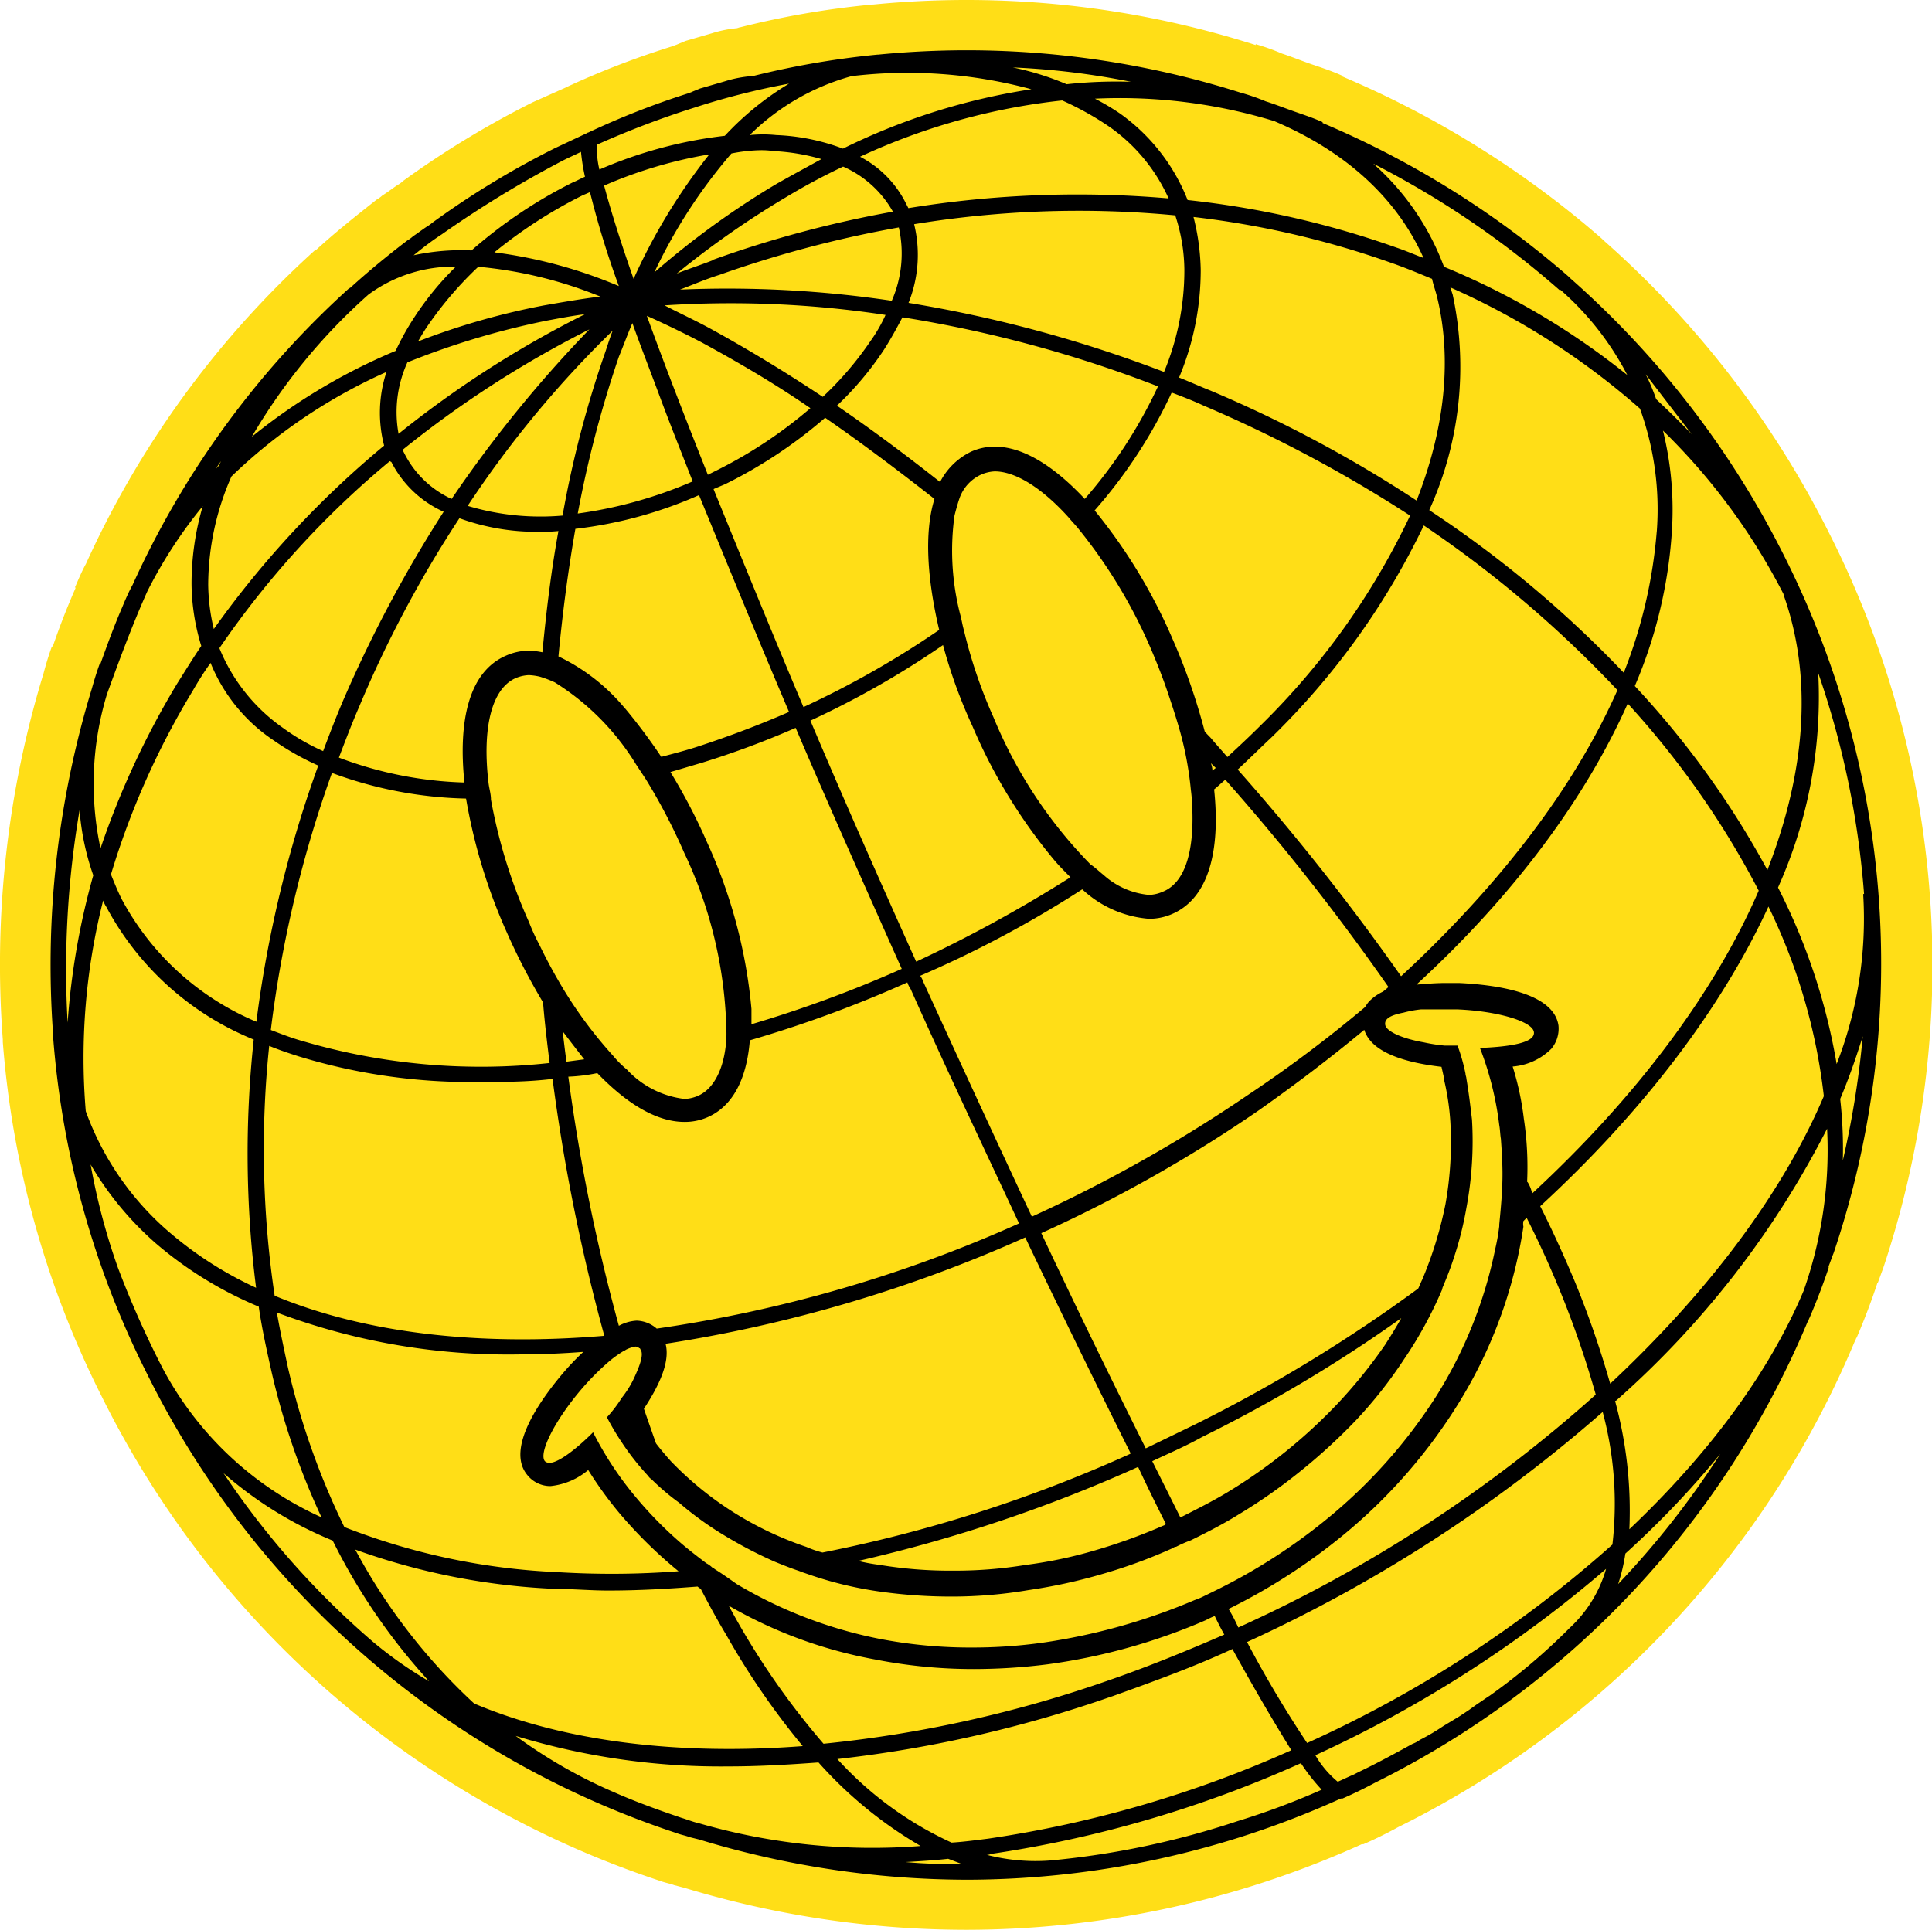
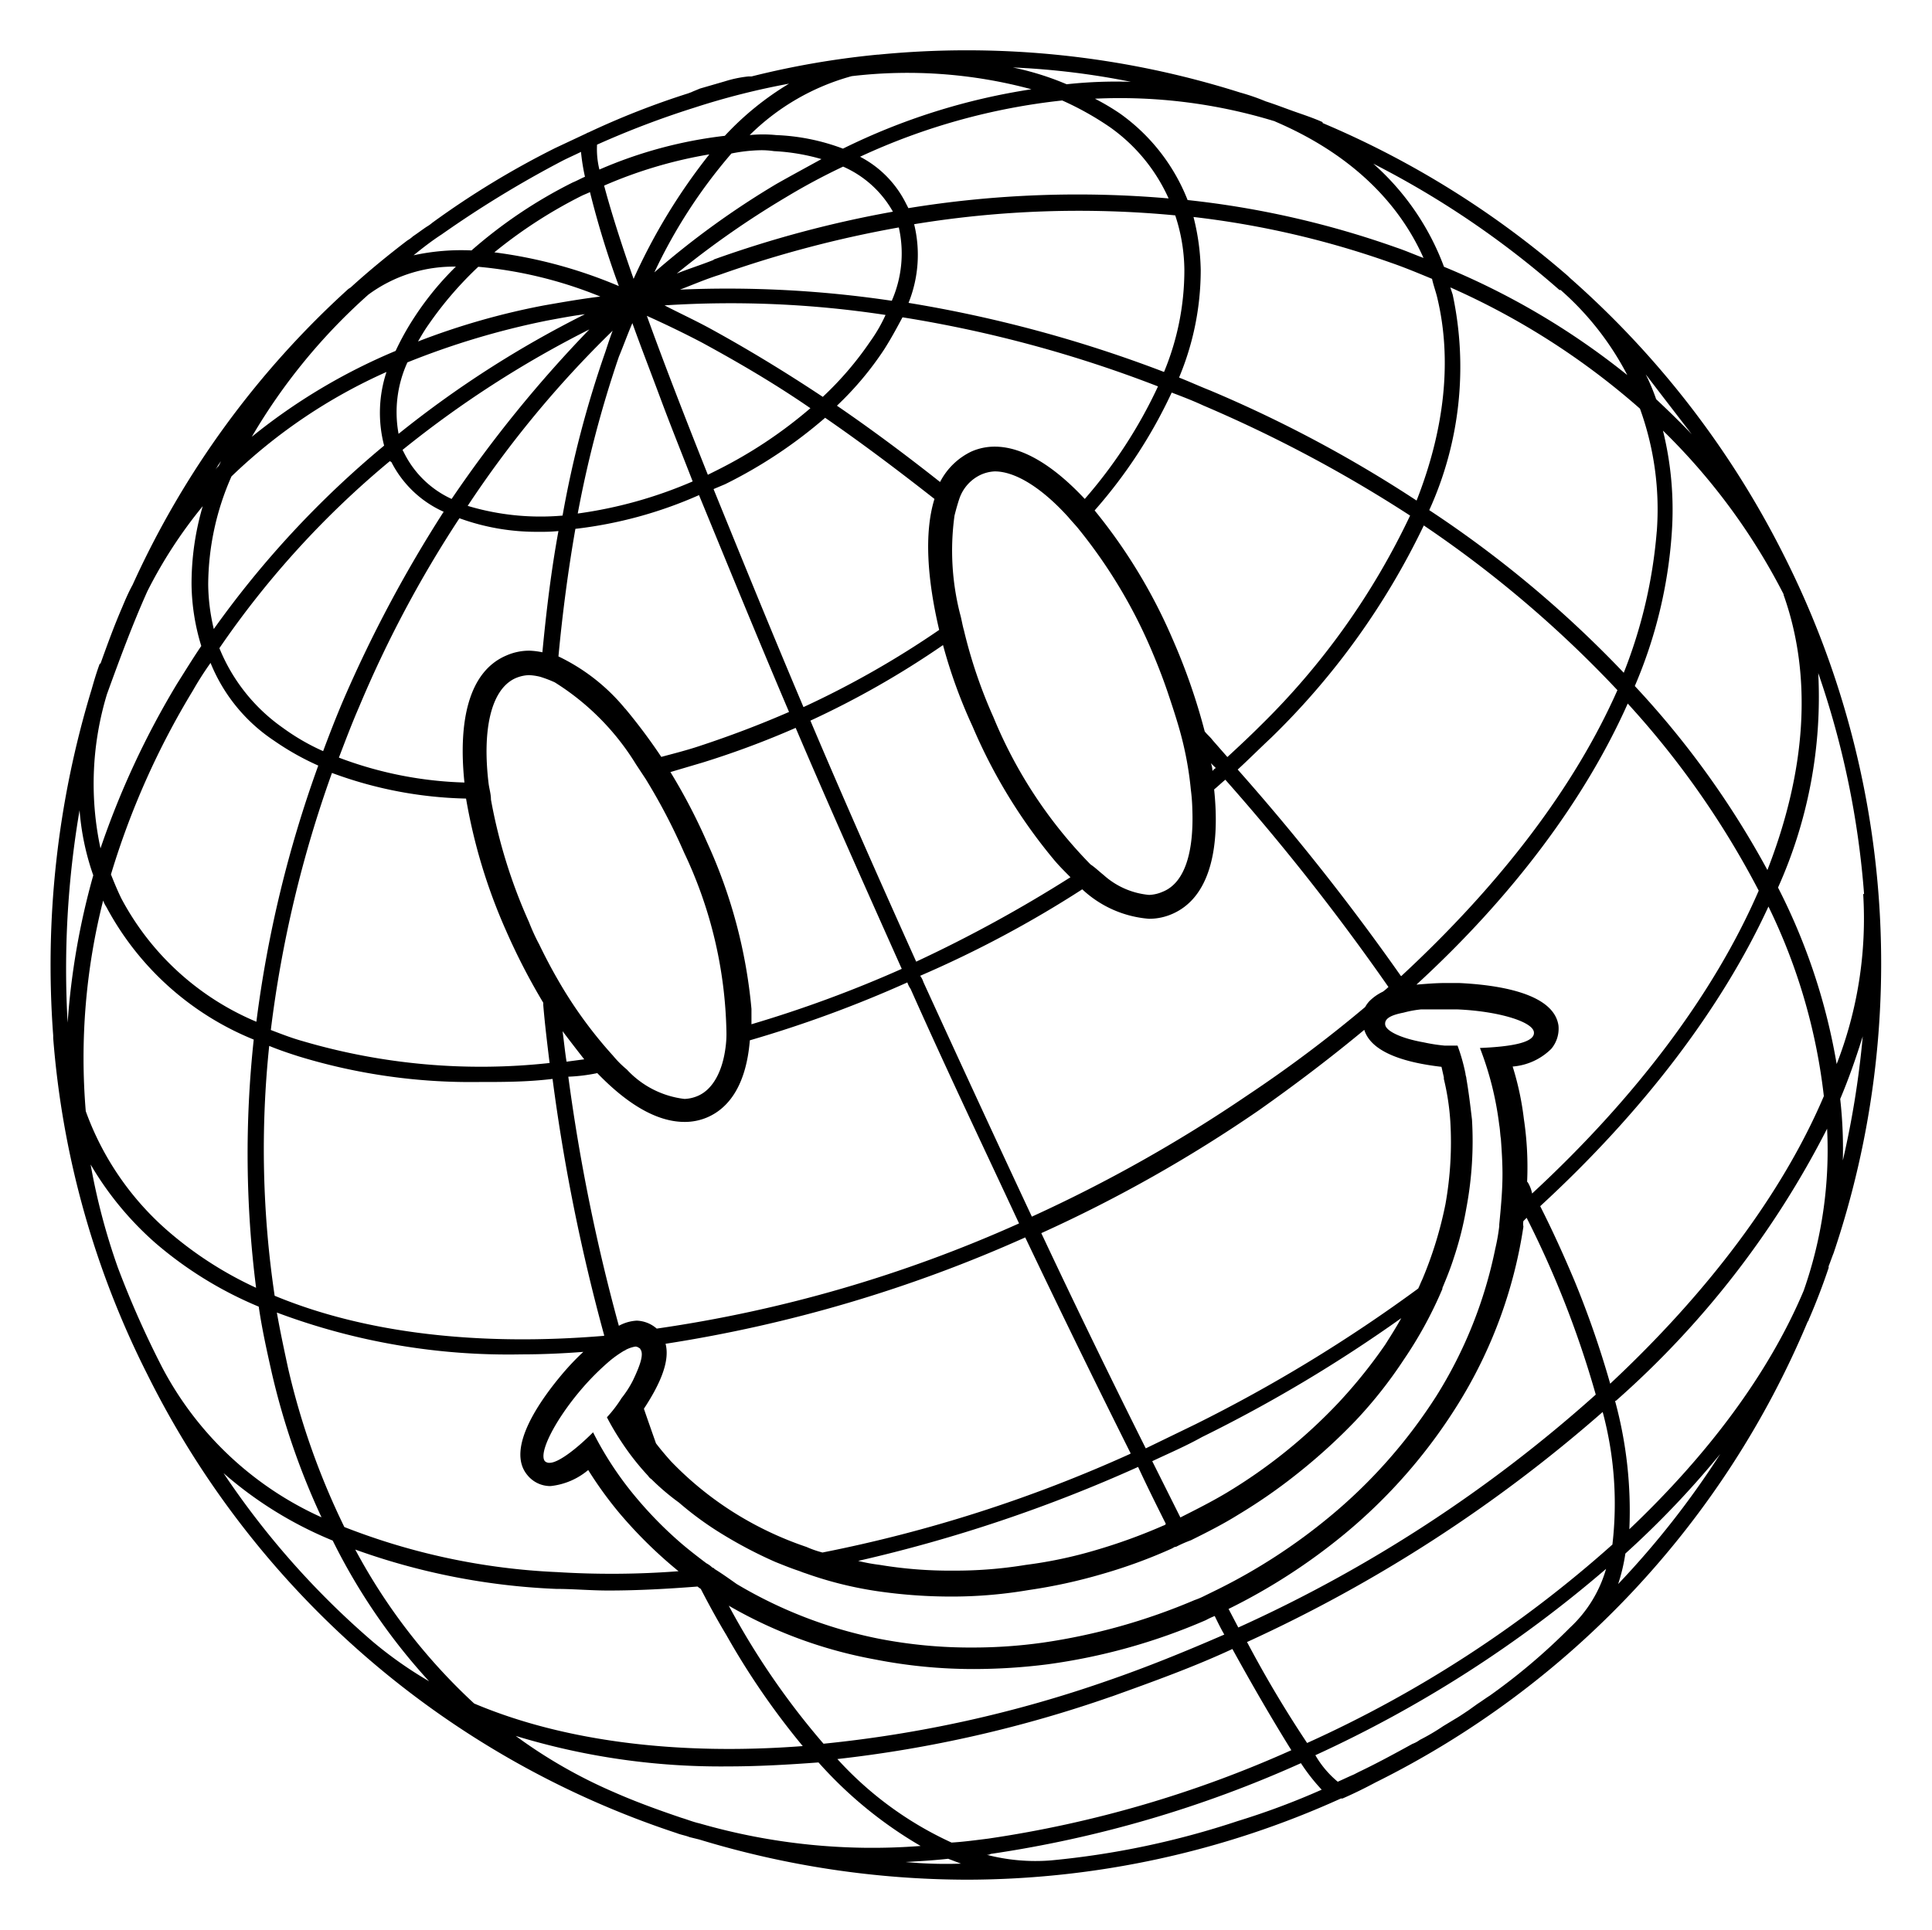
<svg xmlns="http://www.w3.org/2000/svg" viewBox="0 0 131.12 131.02">
  <defs>
    <style>.cls-1{fill:#ffde17;}</style>
  </defs>
  <g id="Layer_2" data-name="Layer 2">
    <g id="Layer_1-2" data-name="Layer 1">
-       <path class="cls-1" d="M124.12,36.15A65.74,65.74,0,0,0,108.81,16.3l-.11-.11a65.77,65.77,0,0,0-17.61-11V5.14c-.63-.29-1.32-.52-2-.75s-1.38-.52-2.08-.75A15.88,15.88,0,0,0,85.22,3v.06A64.47,64.47,0,0,0,59.28.31h-.06a59.2,59.2,0,0,0-9,1.55c-.06,0-.18.06-.23.06a8.12,8.12,0,0,0-1.67.34l-1.79.52L46,3c-.12.06-.18.06-.29.12a57.79,57.79,0,0,0-7.19,2.76.21.21,0,0,0-.12.06l-2.24,1a63.22,63.22,0,0,0-8.81,5.35,1.88,1.88,0,0,1-.4.29c-.34.23-.63.46-1,.69a2.3,2.3,0,0,1-.4.29c-1.38,1.09-2.76,2.18-4.08,3.39-.06,0-.06.06-.12.06A64.64,64.64,0,0,0,5.83,38.28c-.29.52-.52,1.09-.75,1.61h.06c-.58,1.32-1.1,2.65-1.56,4H3.52c-.23.63-.4,1.2-.57,1.84A67.56,67.56,0,0,0,.19,70.56v.17a64.43,64.43,0,0,0,6.73,24.1,65.07,65.07,0,0,0,37.91,32.86c.29.11.64.17.93.28l.69.18A66,66,0,0,0,65.6,131a65.2,65.2,0,0,0,26.82-5.81s0,0,.11,0c.81-.35,1.61-.75,2.36-1.16a64.67,64.67,0,0,0,31-33c.06-.06.06-.18.12-.23q.78-1.82,1.38-3.63a.21.21,0,0,1,.06-.11c.11-.29.23-.64.34-.92A64.89,64.89,0,0,0,124.12,36.15Z" />
-       <path d="M121.06,37.68a62.27,62.27,0,0,0-14.51-18.81l-.11-.11h0A62.41,62.41,0,0,0,89.76,8.35V8.29c-.6-.27-1.26-.49-1.86-.7s-1.31-.49-2-.71a14.81,14.81,0,0,0-1.74-.6v0A61.47,61.47,0,0,0,59.6,3.71h-.05A58,58,0,0,0,51,5.19c-.06,0-.16,0-.22,0a8.08,8.08,0,0,0-1.58.33l-1.69.49L47,6.22c-.11.06-.16.06-.27.11h0A54.64,54.64,0,0,0,39.92,9h0a.22.22,0,0,0-.11.05l-2.13,1a58.66,58.66,0,0,0-8.34,5.07h0a2.5,2.5,0,0,1-.38.27c-.33.22-.6.43-.93.65a2.08,2.08,0,0,1-.38.28c-1.31,1-2.62,2.07-3.87,3.21-.05,0-.05.06-.11.06h0A61.22,61.22,0,0,0,9,39.7c-.27.49-.49,1-.71,1.53h0c-.54,1.25-1,2.51-1.47,3.82H6.77c-.22.6-.38,1.14-.55,1.74a64.25,64.25,0,0,0-2.61,23.5h0v.17A61.08,61.08,0,0,0,10,93.3a61.65,61.65,0,0,0,35.93,31.14c.27.11.6.16.87.27h0l.65.16A62.71,62.71,0,0,0,65.6,127.6,61.7,61.7,0,0,0,91,122.09c.06,0,.06,0,.11,0h0c.76-.33,1.53-.71,2.24-1.09A61.34,61.34,0,0,0,122.69,89.7h0c.06,0,.06-.16.11-.22.49-1.14.93-2.29,1.31-3.43a.22.22,0,0,1,0-.11h0c.11-.27.22-.6.33-.87A61.46,61.46,0,0,0,121.06,37.68Zm4,41.39a30.38,30.38,0,0,0-.17-4.47c.6-1.42,1.09-2.84,1.53-4.25A62.31,62.31,0,0,1,125,79.07ZM24.11,105.19a45.74,45.74,0,0,0,13.63,2.67c1.14,0,2.34.11,3.54.11,2,0,4-.11,6.06-.27l0,0a1.77,1.77,0,0,0,.22.16C48.15,109,48.7,110,49.3,111a51.35,51.35,0,0,0,5.18,7.53c-8.51.65-16.25-.33-22.3-2.89A39.69,39.69,0,0,1,24.11,105.19ZM7,61.13a2,2,0,0,0,.22.44,19.74,19.74,0,0,0,10,9,72.34,72.34,0,0,0,.16,16.85,25.21,25.21,0,0,1-6-3.87,19.57,19.57,0,0,1-5.56-8.12A43.57,43.57,0,0,1,7,61.13ZM14.13,39.7a18.33,18.33,0,0,1,1.58-7.36,36.62,36.62,0,0,1,10.52-7.09,8.83,8.83,0,0,0-.16,5A65.56,65.56,0,0,0,14.51,42.7,13.54,13.54,0,0,1,14.13,39.7ZM25,20a9.76,9.76,0,0,1,5.94-1.9,20.19,20.19,0,0,0-2.78,3.38,18.33,18.33,0,0,0-1.31,2.34,40,40,0,0,0-9.76,5.83A39.81,39.81,0,0,1,25,20ZM40.52,9.82a60.78,60.78,0,0,1,6.6-2.51,50.12,50.12,0,0,1,6.43-1.63,20,20,0,0,0-4.36,3.54,29.91,29.91,0,0,0-8.51,2.29A5.76,5.76,0,0,1,40.52,9.82Zm46-1.58c4.85,2.07,8.29,5.23,10.09,9.27-.6-.22-1.2-.49-1.86-.71A62.1,62.1,0,0,0,80.6,13.58,13.07,13.07,0,0,0,76,7.7a15.92,15.92,0,0,0-1.69-1A35.87,35.87,0,0,1,86.54,8.24Zm34.52,32.12c2,5.61,1.52,12-1.09,18.7a60.47,60.47,0,0,0-9-12.49,31.78,31.78,0,0,0,2.51-10.41,22.34,22.34,0,0,0-.6-6.93A42.69,42.69,0,0,1,121.06,40.36ZM83.38,109.22a40.41,40.41,0,0,0,7.85-5.07,36.28,36.28,0,0,0,7.69-8.78,31.71,31.71,0,0,0,4.47-12.1,1,1,0,0,1,0-.38l.22-.22a66.88,66.88,0,0,1,4.69,12,95,95,0,0,1-24.26,15.81C83.87,110.1,83.65,109.66,83.38,109.22ZM27.65,24.6a53.71,53.71,0,0,1,9.49-2.84c.87-.16,1.69-.32,2.56-.43a70.35,70.35,0,0,0-12.65,8.12A8.13,8.13,0,0,1,27.65,24.6ZM51.53,10.2a5.71,5.71,0,0,1,1,.06,14,14,0,0,1,3.22.54c-1,.55-2,1.09-3.06,1.69a56.92,56.92,0,0,0-8.28,6,35.27,35.27,0,0,1,5.23-8.07A11,11,0,0,1,51.53,10.2Zm28.85,8.13A18,18,0,0,1,79,25.25a88.4,88.4,0,0,0-17.34-4.69,8.74,8.74,0,0,0,.38-5.34,69.05,69.05,0,0,1,17.72-.6A12.06,12.06,0,0,1,80.38,18.33ZM48.48,106.5c0-.06-.11-.06-.16-.11a1.68,1.68,0,0,0-.38-.27c-.66-.5-1.31-1-1.91-1.53a26.69,26.69,0,0,1-2.78-2.84,23,23,0,0,1-3-4.52c-1.25,1.25-2.4,2.07-2.94,2.07a.43.43,0,0,1-.33-.11c-.44-.54.65-2.73,2.45-4.85a17.4,17.4,0,0,1,2-2,7.66,7.66,0,0,1,.93-.65.21.21,0,0,0,.11-.06,2.24,2.24,0,0,1,.65-.22.42.42,0,0,1,.27.11.06.06,0,0,1,.06.06c.27.32,0,1.09-.49,2.12a6.93,6.93,0,0,1-.77,1.2,8.75,8.75,0,0,1-1,1.31,17.74,17.74,0,0,0,1,1.69,17.45,17.45,0,0,0,1.8,2.29.66.66,0,0,0,.22.22A15.74,15.74,0,0,0,46.08,102a22,22,0,0,0,3,2.18,29.83,29.83,0,0,0,3.54,1.85c.55.22,1.09.44,1.58.6.17.06.27.11.44.16A25.67,25.67,0,0,0,59.44,108a34.68,34.68,0,0,0,5.24.38,31.13,31.13,0,0,0,5.12-.44,36.24,36.24,0,0,0,5-1.09,35,35,0,0,0,4.75-1.74c.11-.06.16-.11.27-.11a8.44,8.44,0,0,1,1-.44c1.09-.54,2.18-1.09,3.22-1.74a36.83,36.83,0,0,0,4.14-2.89,39,39,0,0,0,3.82-3.49,30.08,30.08,0,0,0,3.27-4.14,27.63,27.63,0,0,0,2.62-4.8v-.06c.27-.65.54-1.31.76-2A23.14,23.14,0,0,0,99.52,82,24.6,24.6,0,0,0,99.9,76v0c-.11-.93-.22-1.86-.38-2.78,0-.11-.06-.22-.06-.33a12.75,12.75,0,0,0-.54-1.91c-.27,0-.6,0-.87,0a11.45,11.45,0,0,1-1.42-.22c-1.53-.27-2.56-.76-2.62-1.2s.44-.66,1.25-.82a7.37,7.37,0,0,1,1.2-.22c.49,0,1,0,1.59,0h.81c2.78.11,5.13.82,5.24,1.53s-1.47,1-3.66,1.09a21.68,21.68,0,0,1,1.31,5.23c.06.33.06.65.11.93.06.82.11,1.63.11,2.4,0,1.14-.11,2.29-.22,3.43v.11a13.63,13.63,0,0,1-.27,1.53,30.09,30.09,0,0,1-4,10A35.22,35.22,0,0,1,90.19,103a39.15,39.15,0,0,1-7.58,4.91l-1,.49a5,5,0,0,1-.54.22,41.41,41.41,0,0,1-10.31,2.89,34.33,34.33,0,0,1-4.74.33,32.47,32.47,0,0,1-6.38-.6A30.43,30.43,0,0,1,50,107.53C49.46,107.15,49,106.82,48.48,106.5Zm.76-35.39c-.21,1.64-.87,2.83-1.85,3.27a2.54,2.54,0,0,1-.93.22,6.33,6.33,0,0,1-3.92-2,6.81,6.81,0,0,1-.93-.93,29.43,29.43,0,0,1-3.76-5.18c-.44-.76-.87-1.58-1.26-2.39-.27-.5-.49-1-.7-1.53a35.84,35.84,0,0,1-2.57-8.29c0-.38-.11-.71-.16-1.09-.44-3.65.16-6.38,1.8-7.14a2.54,2.54,0,0,1,.93-.22,3.86,3.86,0,0,1,.76.11,8,8,0,0,1,1,.38,17.09,17.09,0,0,1,5.51,5.56l.66,1a40.07,40.07,0,0,1,2.61,5A29.6,29.6,0,0,1,49.3,70,6.71,6.71,0,0,1,49.24,71.11Zm-6.81-23a13.26,13.26,0,0,0-4.53-3.55q.42-4.48,1.15-8.66a28.84,28.84,0,0,0,8.39-2.29c1.86,4.52,3.88,9.48,6.11,14.72-2,.87-4,1.63-6.16,2.34-.82.27-1.69.49-2.51.71A38.67,38.67,0,0,0,42.43,48.1Zm.49-26.17c.54,1.52,1.2,3.21,1.91,5.12s1.42,3.66,2.18,5.62a29.77,29.77,0,0,1-7.8,2.18A76.37,76.37,0,0,1,42,24.22C42.32,23.45,42.59,22.69,42.92,21.93Zm1-.49c1.2.54,2.45,1.14,3.71,1.8C50,24.54,52.52,26,55,27.71A30.84,30.84,0,0,1,48.7,31.9l-.66.33C46.41,28.14,45,24.49,43.9,21.44Zm-2.34,1c-.17.44-.33.93-.49,1.42A71.59,71.59,0,0,0,38.18,35a17.19,17.19,0,0,1-6.44-.66A71.7,71.7,0,0,1,41.56,22.47Zm6.87,10.74.76-.32A32,32,0,0,0,56,28.36c2.45,1.69,4.91,3.54,7.42,5.51-.71,2.29-.49,5.45.32,8.89A62.79,62.79,0,0,1,54.53,48C52.24,42.59,50.23,37.63,48.43,33.21ZM80,49.35a23,23,0,0,1,.82,4.26,12.29,12.29,0,0,1,.1,1.31c.11,2.88-.49,5-2,5.61a2.54,2.54,0,0,1-.93.22,5.32,5.32,0,0,1-3.1-1.36c-.28-.22-.55-.49-.88-.71a31.2,31.2,0,0,1-6.59-10,33.18,33.18,0,0,1-2-5.89c-.11-.38-.16-.76-.27-1.14A17.42,17.42,0,0,1,64.78,35c.11-.44.22-.82.33-1.15a2.78,2.78,0,0,1,1.47-1.63,2.59,2.59,0,0,1,.93-.22c1.42,0,3.22,1.14,5,3.11.22.27.49.54.71.82A34.51,34.51,0,0,1,78.09,44c.43,1,.82,2,1.14,2.94C79.51,47.77,79.78,48.59,80,49.35Zm2.18,2.46.33.32c-.06.06-.17.11-.22.22A1.66,1.66,0,0,0,82.18,51.81ZM73.62,33.87c-1.58-1.69-3.82-3.55-6.11-3.55h0a3.89,3.89,0,0,0-1.58.33,4.64,4.64,0,0,0-2.13,2.07c-2.34-1.85-4.69-3.6-7-5.18A21.56,21.56,0,0,0,60,23.73c.49-.77.87-1.48,1.25-2.19a85.05,85.05,0,0,1,17.34,4.69A32.34,32.34,0,0,1,73.62,33.87ZM59.06,23.18a22.27,22.27,0,0,1-3.22,3.76c-2.62-1.74-5.23-3.32-7.74-4.69-1-.54-2-1-3-1.52a69.83,69.83,0,0,1,15,.65A10.42,10.42,0,0,1,59.06,23.18ZM30.65,33.87a6.73,6.73,0,0,1-3.16-3l-.17-.33A71,71,0,0,1,40,22.36,86,86,0,0,0,30.65,33.87Zm5.94,2.23a11.39,11.39,0,0,0,1.31-.05c-.49,2.67-.82,5.4-1.09,8.23a5.18,5.18,0,0,0-.87-.11h0a3.86,3.86,0,0,0-1.58.33c-2.56,1.09-3.27,4.47-2.84,8.62A26.05,26.05,0,0,1,23,51.43c.44-1.15.87-2.29,1.37-3.44a78.65,78.65,0,0,1,6.81-12.81A15.25,15.25,0,0,0,36.59,36.1ZM51,68.49a34.6,34.6,0,0,0-3-11.28,39.38,39.38,0,0,0-2.5-4.8l2.23-.66A60.22,60.22,0,0,0,54,49.41c2.23,5.23,4.69,10.74,7.2,16.36A83.26,83.26,0,0,1,51,69.53Zm4-19.57a60.58,60.58,0,0,0,9-5.13,34.5,34.5,0,0,0,2,5.51,36.41,36.41,0,0,0,5.56,9.1c.33.39.71.77,1.09,1.15a92.91,92.91,0,0,1-10.47,5.73C59.6,59.55,57.15,54,55,48.92ZM73.45,60.37a7.48,7.48,0,0,0,4.53,2,3.89,3.89,0,0,0,1.58-.33c2.51-1.09,3.27-4.36,2.84-8.45.27-.22.49-.44.76-.66A154,154,0,0,1,94.23,67a3.34,3.34,0,0,1-.38.32,3.26,3.26,0,0,0-.93.66,2.08,2.08,0,0,0-.27.38c-2.46,2.07-5.13,4.09-8,6a99.17,99.17,0,0,1-14.62,8.23c-2.34-5-4.79-10.3-7.36-15.92a1.46,1.46,0,0,0-.22-.43A75.06,75.06,0,0,0,73.45,60.37Zm19.14,9.54c.49,1.58,2.89,2.24,5.24,2.51l.16.71v.11a16.89,16.89,0,0,1,.44,2.89,23.89,23.89,0,0,1-.33,5.61,26.51,26.51,0,0,1-1.58,5.13c-.11.22-.16.38-.27.6a102.86,102.86,0,0,1-15.11,9.21l-3.38,1.64c-2.18-4.36-4.58-9.27-7.09-14.61a95.58,95.58,0,0,0,14.78-8.35C88,73.56,90.36,71.76,92.59,69.91ZM95.1,89.48c-.33.6-.71,1.2-1.09,1.8a34.21,34.21,0,0,1-3.16,3.93,35.71,35.71,0,0,1-7.58,6.11c-1,.6-2.07,1.14-3.16,1.69L78.2,99.19c1.14-.54,2.23-1,3.38-1.64A98,98,0,0,0,95.1,89.48Zm-16,14c-.05.06-.1.06-.21.11a38.06,38.06,0,0,1-4.53,1.64,30,30,0,0,1-4.74,1,29.52,29.52,0,0,1-4.91.39,29,29,0,0,1-5-.39,12.63,12.63,0,0,1-1.47-.27,100.94,100.94,0,0,0,19-6.38C77.87,100.94,78.52,102.24,79.12,103.44Zm-2.39-4.79a95.42,95.42,0,0,1-20.89,6.7,7,7,0,0,1-1.09-.38,23.25,23.25,0,0,1-4.85-2.29,22.69,22.69,0,0,1-4.36-3.54c-.39-.44-.71-.82-1-1.2-.27-.77-.54-1.53-.82-2.35,1-1.52,1.8-3.16,1.47-4.41A95.27,95.27,0,0,0,69.58,84C72.09,89.27,74.49,94.17,76.73,98.65Zm26.93-18.43a22,22,0,0,0-.22-4.31,19.52,19.52,0,0,0-.76-3.55,4.18,4.18,0,0,0,2.62-1.2,2.13,2.13,0,0,0,.49-1.58c-.33-2.29-4.42-2.78-6.76-2.89h-.88c-.7,0-1.36.06-2,.11,6.54-6,11.45-12.59,14.34-19.08a59.44,59.44,0,0,1,8.89,12.7c-3,6.93-8.29,14-15.38,20.56A2.25,2.25,0,0,0,103.66,80.22Zm-8.56-14A158.25,158.25,0,0,0,84,52.24c.77-.71,1.53-1.47,2.29-2.18A50.54,50.54,0,0,0,96.63,35.67a77.7,77.7,0,0,1,13.14,11.18C106.88,53.39,101.86,60,95.1,66.26Zm-9.54-17c-.71.71-1.47,1.42-2.24,2.13l-1-1.14c-.16-.22-.38-.39-.54-.6a41.7,41.7,0,0,0-2.18-6.27,36.68,36.68,0,0,0-5.29-8.73,33.39,33.39,0,0,0,5.23-8c.71.27,1.42.54,2.13.87A92.31,92.31,0,0,1,95.7,35,49.67,49.67,0,0,1,85.56,49.24Zm-25-28.84a75.63,75.63,0,0,0-14.39-.76c.87-.33,1.74-.71,2.67-1A76.87,76.87,0,0,1,61,15.44,8,8,0,0,1,60.53,20.4Zm-12.1-2.78c-.82.33-1.69.6-2.51.93a61.22,61.22,0,0,1,7.41-5.18,43.14,43.14,0,0,1,3.88-2.08,7.19,7.19,0,0,1,3.38,3.06h0A75.5,75.5,0,0,0,48.43,17.62ZM43,18.93c-.92-2.62-1.58-4.75-2-6.33a30.47,30.47,0,0,1,7.14-2.12A40.09,40.09,0,0,0,43,18.93ZM26.56,31.36a7.35,7.35,0,0,0,3.55,3.38,88.76,88.76,0,0,0-6.82,12.81c-.49,1.15-.93,2.29-1.36,3.44a14.87,14.87,0,0,1-2.73-1.58A12.21,12.21,0,0,1,14.89,44,61.84,61.84,0,0,1,26.45,31.31C26.51,31.31,26.51,31.36,26.56,31.36Zm5.07,22.85a37.68,37.68,0,0,0,2.73,9,43.28,43.28,0,0,0,2.51,4.86v.16c.11,1.31.27,2.62.43,3.93a42.9,42.9,0,0,1-16.74-1.48c-.76-.21-1.47-.49-2.18-.76a80.7,80.7,0,0,1,4.15-17.45A27.79,27.79,0,0,0,31.63,54.21ZM38.18,70c.49.65,1,1.31,1.47,1.91l-1.2.16C38.34,71.38,38.28,70.73,38.18,70Zm2.34,2.83c1.58,1.64,3.71,3.33,5.94,3.33A3.86,3.86,0,0,0,48,75.85c1.26-.54,2.62-1.91,2.89-5.23a82.06,82.06,0,0,0,10.69-3.93,1.65,1.65,0,0,0,.22.44c2.45,5.51,5,10.85,7.36,15.92a92.08,92.08,0,0,1-24.59,7.14,2.17,2.17,0,0,0-1.36-.54A2.85,2.85,0,0,0,42,90a127.63,127.63,0,0,1-3.43-16.91A11.88,11.88,0,0,0,40.52,72.85ZM106.88,87c-.71-1.69-1.47-3.38-2.35-5.12,7-6.44,12.33-13.47,15.49-20.34a39.46,39.46,0,0,1,3.76,12.87c-2.83,6.65-7.9,13.35-14.5,19.52A65.39,65.39,0,0,0,106.88,87Zm5.56-50.93a33.33,33.33,0,0,1-2.24,9.6A75.77,75.77,0,0,0,97,34.63,23.49,23.49,0,0,0,98.59,20l-.16-.49a50.16,50.16,0,0,1,12.87,8.23A20.07,20.07,0,0,1,112.44,36.1ZM97.55,20.24c1,4.19.5,8.88-1.41,13.74a87,87,0,0,0-14-7.47c-.71-.28-1.41-.6-2.12-.88a18.88,18.88,0,0,0,1.47-7.3,15.56,15.56,0,0,0-.49-3.6,61.12,61.12,0,0,1,13.41,3.11c.93.32,1.86.71,2.78,1.09C97.28,19.36,97.45,19.8,97.55,20.24ZM75.31,8.62a11.86,11.86,0,0,1,4,4.85,71.43,71.43,0,0,0-17.66.66l-.17-.33a7.18,7.18,0,0,0-3.11-3.16A43.6,43.6,0,0,1,72.09,6.82,20.41,20.41,0,0,1,75.31,8.62Zm-18.1,1.47a14.39,14.39,0,0,0-4.53-.92,9,9,0,0,0-1.8,0,15.75,15.75,0,0,1,6.92-4A32.28,32.28,0,0,1,70,6.06,43.68,43.68,0,0,0,57.21,10.09ZM42,19.42a32,32,0,0,0-8.45-2.29,32.24,32.24,0,0,1,5.89-3.82c.22-.11.38-.16.6-.27A61.14,61.14,0,0,0,42,19.42Zm-1.25.71c-1.31.16-2.56.38-3.82.6a48.89,48.89,0,0,0-8.56,2.45c.22-.38.44-.76.71-1.14a24.5,24.5,0,0,1,3.38-3.93A28.78,28.78,0,0,1,40.74,20.13ZM18.6,50.28a18.17,18.17,0,0,0,3,1.69,80.93,80.93,0,0,0-4.2,17.39A18.46,18.46,0,0,1,8.24,61c-.27-.55-.49-1.09-.71-1.64a54,54,0,0,1,5.56-12.48A21.92,21.92,0,0,1,14.29,45,11.51,11.51,0,0,0,18.6,50.28ZM18.27,71c.66.27,1.31.49,2,.71A39.89,39.89,0,0,0,32.5,73.45c1.64,0,3.28,0,5-.21A129.21,129.21,0,0,0,41,90.63l0,.05c-8.46.71-16.2-.16-22.36-2.72A67.57,67.57,0,0,1,18.27,71ZM35.39,91.94c1.37,0,2.79-.06,4.2-.17-.54.5-1,1-1.36,1.42-1.53,1.8-3.93,5.13-2.45,6.93a2,2,0,0,0,1.58.76,4.73,4.73,0,0,0,2.56-1.09,26.25,26.25,0,0,0,2.13,2.94,30.59,30.59,0,0,0,4,3.93,59.66,59.66,0,0,1-8.23.06,44.93,44.93,0,0,1-14.45-3.06,50.36,50.36,0,0,1-3.82-10.79c-.27-1.26-.54-2.51-.76-3.77A44.69,44.69,0,0,0,35.39,91.94ZM49.46,109a30.79,30.79,0,0,0,9.93,3.65,34.52,34.52,0,0,0,6.7.65,39.94,39.94,0,0,0,5-.32,40.61,40.61,0,0,0,10.75-3h0a5.13,5.13,0,0,1,.6-.28c.21.44.43.88.65,1.26-2.62,1.14-5.29,2.23-8,3.16a83.68,83.68,0,0,1-19.2,4.25A51.73,51.73,0,0,1,49.46,109Zm26,6.16c2.78-1,5.56-2,8.18-3.22,1.74,3.16,3.05,5.34,4,6.87a77.83,77.83,0,0,1-20.56,6c-.87.11-1.69.22-2.5.27a23.9,23.9,0,0,1-7.75-5.67A85,85,0,0,0,75.42,115.17Zm9.21-3.71a99,99,0,0,0,24.1-15.6,24,24,0,0,1,.66,9,81.32,81.32,0,0,1-20.72,13.47A77.93,77.93,0,0,1,84.63,111.46Zm25-16.36A62.37,62.37,0,0,0,124,76.62a28.75,28.75,0,0,1-1.59,11c-2.39,5.67-6.54,11.17-11.83,16.19A28.35,28.35,0,0,0,109.61,95.1Zm15-22.74a41.47,41.47,0,0,0-4-12.1,31.57,31.57,0,0,0,2.73-14.56,59.56,59.56,0,0,1,3.11,15h-.06A27.21,27.21,0,0,1,124.6,72.36Zm-9.43-42.42c-.93-1-1.86-1.91-2.84-2.83a14.27,14.27,0,0,0-.71-1.69C112.82,26.89,114,28.42,115.17,29.94Zm-9.33-10.25a19.77,19.77,0,0,1,4.53,5.78A50.57,50.57,0,0,0,98,18.11a17.46,17.46,0,0,0-4.8-7A61.34,61.34,0,0,1,105.84,19.69Zm-29-14.12a31.1,31.1,0,0,0-4.52.16,19.18,19.18,0,0,0-3.65-1.14A51.74,51.74,0,0,1,76.83,5.57ZM38.18,10.91c.43-.22.81-.38,1.25-.6A14,14,0,0,0,39.7,12c-.27.11-.54.27-.82.38A32.26,32.26,0,0,0,32,17a15.22,15.22,0,0,0-3.93.33c.6-.49,1.26-1,1.91-1.42h0A73.15,73.15,0,0,1,38.18,10.91ZM15,31.31l-.16.32a1,1,0,0,0-.22.27A3.91,3.91,0,0,1,15,31.31Zm-5,8.83a31.31,31.31,0,0,1,3.76-5.78A18.64,18.64,0,0,0,13,39.7a14.77,14.77,0,0,0,.66,4.15c-.55.81-1.09,1.69-1.64,2.56A57.32,57.32,0,0,0,6.82,57.59a20.93,20.93,0,0,1,.44-10.47C8.13,44.72,9,42.37,10,40.14ZM5.4,55a17.31,17.31,0,0,0,.93,4.42,49.63,49.63,0,0,0-1.74,10A64,64,0,0,1,5.4,55ZM8,86.05H8a43.83,43.83,0,0,1-1.85-7,21.65,21.65,0,0,0,4.41,5.34,26.15,26.15,0,0,0,7,4.31c.22,1.52.55,3,.88,4.47A49.64,49.64,0,0,0,21.82,103,22.78,22.78,0,0,1,11,92.81,64.67,64.67,0,0,1,8,86.05ZM15.17,100a26.48,26.48,0,0,0,7.41,4.58,41.15,41.15,0,0,0,6.54,9.55,27.28,27.28,0,0,1-3.81-2.68h0A56.36,56.36,0,0,1,15.17,100ZM46.25,123.4c-1.59-.54-3.11-1.09-4.58-1.74h0A33.84,33.84,0,0,1,35,117.84a47.62,47.62,0,0,0,14.39,2.07c2,0,4-.11,6.16-.27a28.36,28.36,0,0,0,6.93,5.67,42.32,42.32,0,0,1-15-1.53C47,123.67,46.63,123.51,46.25,123.4Zm15.21,3c1-.06,1.91-.11,2.89-.22l.87.33A29.52,29.52,0,0,1,61.46,126.4Zm9.87-.11h0a13.17,13.17,0,0,1-4.36-.38.46.46,0,0,0,.27-.06,79.42,79.42,0,0,0,21.05-6.16,13.14,13.14,0,0,0,1.41,1.8A50.82,50.82,0,0,1,84,123.62h0A57.06,57.06,0,0,1,71.33,126.29Zm29.77-11.18h0c-.27.17-.55.38-.82.55l-.6.43c-.33.22-.65.44-.93.6l-.81.49a14.55,14.55,0,0,1-1.58.93,2,2,0,0,1-.5.27c-1.2.66-2.39,1.31-3.65,1.91l-.33.17c-.38.16-.7.32-1.09.49a6.66,6.66,0,0,1-1.52-1.8A83.51,83.51,0,0,0,109,106.5a8.72,8.72,0,0,1-2.46,4h0A41.48,41.48,0,0,1,101.1,115.11Zm8.72-7.58a12.5,12.5,0,0,0,.49-2.07,62.54,62.54,0,0,0,6.44-6.76A59.05,59.05,0,0,1,109.82,107.53Z" />
+       <path d="M121.06,37.68a62.27,62.27,0,0,0-14.51-18.81l-.11-.11h0A62.41,62.41,0,0,0,89.76,8.35V8.29c-.6-.27-1.26-.49-1.86-.7s-1.31-.49-2-.71a14.81,14.81,0,0,0-1.74-.6v0A61.47,61.47,0,0,0,59.6,3.71h-.05A58,58,0,0,0,51,5.19c-.06,0-.16,0-.22,0a8.08,8.08,0,0,0-1.58.33l-1.69.49L47,6.22c-.11.06-.16.06-.27.11h0A54.64,54.64,0,0,0,39.92,9h0a.22.22,0,0,0-.11.05l-2.13,1a58.66,58.66,0,0,0-8.34,5.07h0a2.5,2.5,0,0,1-.38.27c-.33.22-.6.43-.93.65a2.08,2.08,0,0,1-.38.28c-1.31,1-2.62,2.07-3.87,3.21-.05,0-.05.06-.11.06h0A61.22,61.22,0,0,0,9,39.7c-.27.49-.49,1-.71,1.53h0c-.54,1.25-1,2.51-1.47,3.82H6.77c-.22.6-.38,1.14-.55,1.74a64.25,64.25,0,0,0-2.61,23.5h0v.17A61.08,61.08,0,0,0,10,93.3a61.65,61.65,0,0,0,35.93,31.14c.27.11.6.16.87.27h0l.65.16A62.71,62.71,0,0,0,65.6,127.6,61.7,61.7,0,0,0,91,122.09c.06,0,.06,0,.11,0h0c.76-.33,1.53-.71,2.24-1.09A61.34,61.34,0,0,0,122.69,89.7h0c.06,0,.06-.16.11-.22.49-1.14.93-2.29,1.31-3.43a.22.22,0,0,1,0-.11h0c.11-.27.22-.6.33-.87A61.46,61.46,0,0,0,121.06,37.68Zm4,41.39a30.38,30.38,0,0,0-.17-4.47c.6-1.42,1.09-2.84,1.53-4.25A62.31,62.31,0,0,1,125,79.07ZM24.11,105.19a45.74,45.74,0,0,0,13.63,2.67c1.14,0,2.34.11,3.54.11,2,0,4-.11,6.06-.27l0,0a1.77,1.77,0,0,0,.22.16C48.15,109,48.7,110,49.3,111a51.35,51.35,0,0,0,5.18,7.53c-8.51.65-16.25-.33-22.3-2.89A39.69,39.69,0,0,1,24.11,105.19ZM7,61.13a2,2,0,0,0,.22.44,19.74,19.74,0,0,0,10,9,72.34,72.34,0,0,0,.16,16.85,25.21,25.21,0,0,1-6-3.87,19.57,19.57,0,0,1-5.56-8.12A43.57,43.57,0,0,1,7,61.13ZM14.13,39.7a18.33,18.33,0,0,1,1.58-7.36,36.62,36.62,0,0,1,10.52-7.09,8.83,8.83,0,0,0-.16,5A65.56,65.56,0,0,0,14.51,42.7,13.54,13.54,0,0,1,14.13,39.7ZM25,20a9.76,9.76,0,0,1,5.94-1.9,20.19,20.19,0,0,0-2.78,3.38,18.33,18.33,0,0,0-1.31,2.34,40,40,0,0,0-9.76,5.83A39.81,39.81,0,0,1,25,20ZM40.52,9.82a60.78,60.78,0,0,1,6.6-2.51,50.12,50.12,0,0,1,6.43-1.63,20,20,0,0,0-4.36,3.54,29.91,29.91,0,0,0-8.51,2.29A5.76,5.76,0,0,1,40.52,9.82Zm46-1.58c4.85,2.07,8.29,5.23,10.09,9.27-.6-.22-1.2-.49-1.86-.71A62.1,62.1,0,0,0,80.6,13.58,13.07,13.07,0,0,0,76,7.7a15.92,15.92,0,0,0-1.69-1A35.87,35.87,0,0,1,86.54,8.24Zm34.52,32.12c2,5.61,1.52,12-1.09,18.7a60.47,60.47,0,0,0-9-12.49,31.78,31.78,0,0,0,2.51-10.41,22.34,22.34,0,0,0-.6-6.93A42.69,42.69,0,0,1,121.06,40.36ZM83.38,109.22a40.41,40.41,0,0,0,7.85-5.07,36.28,36.28,0,0,0,7.69-8.78,31.71,31.71,0,0,0,4.47-12.1,1,1,0,0,1,0-.38l.22-.22a66.88,66.88,0,0,1,4.69,12,95,95,0,0,1-24.26,15.81ZM27.65,24.6a53.71,53.71,0,0,1,9.49-2.84c.87-.16,1.69-.32,2.56-.43a70.35,70.35,0,0,0-12.65,8.12A8.13,8.13,0,0,1,27.65,24.6ZM51.53,10.2a5.71,5.71,0,0,1,1,.06,14,14,0,0,1,3.22.54c-1,.55-2,1.09-3.06,1.69a56.92,56.92,0,0,0-8.28,6,35.27,35.27,0,0,1,5.23-8.07A11,11,0,0,1,51.53,10.2Zm28.85,8.13A18,18,0,0,1,79,25.25a88.4,88.4,0,0,0-17.34-4.69,8.74,8.74,0,0,0,.38-5.34,69.05,69.05,0,0,1,17.72-.6A12.06,12.06,0,0,1,80.38,18.33ZM48.48,106.5c0-.06-.11-.06-.16-.11a1.68,1.68,0,0,0-.38-.27c-.66-.5-1.31-1-1.91-1.53a26.69,26.69,0,0,1-2.78-2.84,23,23,0,0,1-3-4.52c-1.25,1.25-2.4,2.07-2.94,2.07a.43.43,0,0,1-.33-.11c-.44-.54.65-2.73,2.45-4.85a17.4,17.4,0,0,1,2-2,7.66,7.66,0,0,1,.93-.65.21.21,0,0,0,.11-.06,2.24,2.24,0,0,1,.65-.22.42.42,0,0,1,.27.11.06.06,0,0,1,.06.06c.27.32,0,1.09-.49,2.12a6.93,6.93,0,0,1-.77,1.2,8.75,8.75,0,0,1-1,1.31,17.74,17.74,0,0,0,1,1.69,17.45,17.45,0,0,0,1.8,2.29.66.66,0,0,0,.22.22A15.74,15.74,0,0,0,46.08,102a22,22,0,0,0,3,2.18,29.83,29.83,0,0,0,3.54,1.85c.55.22,1.09.44,1.58.6.17.06.27.11.44.16A25.67,25.67,0,0,0,59.44,108a34.68,34.68,0,0,0,5.24.38,31.13,31.13,0,0,0,5.12-.44,36.24,36.24,0,0,0,5-1.09,35,35,0,0,0,4.75-1.74c.11-.06.16-.11.27-.11a8.44,8.44,0,0,1,1-.44c1.09-.54,2.18-1.09,3.22-1.74a36.83,36.83,0,0,0,4.14-2.89,39,39,0,0,0,3.82-3.49,30.08,30.08,0,0,0,3.27-4.14,27.63,27.63,0,0,0,2.62-4.8v-.06c.27-.65.54-1.31.76-2A23.14,23.14,0,0,0,99.52,82,24.6,24.6,0,0,0,99.9,76v0c-.11-.93-.22-1.86-.38-2.78,0-.11-.06-.22-.06-.33a12.75,12.75,0,0,0-.54-1.91c-.27,0-.6,0-.87,0a11.45,11.45,0,0,1-1.42-.22c-1.53-.27-2.56-.76-2.62-1.2s.44-.66,1.25-.82a7.37,7.37,0,0,1,1.2-.22c.49,0,1,0,1.59,0h.81c2.78.11,5.13.82,5.24,1.53s-1.47,1-3.66,1.09a21.68,21.68,0,0,1,1.31,5.23c.06.33.06.65.11.93.06.82.11,1.63.11,2.4,0,1.14-.11,2.29-.22,3.43v.11a13.63,13.63,0,0,1-.27,1.53,30.09,30.09,0,0,1-4,10A35.22,35.22,0,0,1,90.19,103a39.15,39.15,0,0,1-7.58,4.91l-1,.49a5,5,0,0,1-.54.22,41.41,41.41,0,0,1-10.31,2.89,34.33,34.33,0,0,1-4.74.33,32.47,32.47,0,0,1-6.38-.6A30.43,30.43,0,0,1,50,107.53C49.46,107.15,49,106.82,48.48,106.5Zm.76-35.39c-.21,1.64-.87,2.83-1.85,3.27a2.54,2.54,0,0,1-.93.22,6.33,6.33,0,0,1-3.92-2,6.81,6.81,0,0,1-.93-.93,29.43,29.43,0,0,1-3.76-5.18c-.44-.76-.87-1.58-1.26-2.39-.27-.5-.49-1-.7-1.53a35.84,35.84,0,0,1-2.57-8.29c0-.38-.11-.71-.16-1.09-.44-3.65.16-6.38,1.8-7.14a2.54,2.54,0,0,1,.93-.22,3.86,3.86,0,0,1,.76.11,8,8,0,0,1,1,.38,17.09,17.09,0,0,1,5.51,5.56l.66,1a40.07,40.07,0,0,1,2.61,5A29.6,29.6,0,0,1,49.3,70,6.71,6.71,0,0,1,49.24,71.11Zm-6.81-23a13.26,13.26,0,0,0-4.53-3.55q.42-4.48,1.15-8.66a28.84,28.84,0,0,0,8.39-2.29c1.86,4.52,3.88,9.48,6.11,14.72-2,.87-4,1.63-6.16,2.34-.82.27-1.69.49-2.51.71A38.67,38.67,0,0,0,42.43,48.1Zm.49-26.17c.54,1.52,1.2,3.21,1.91,5.12s1.42,3.66,2.18,5.62a29.77,29.77,0,0,1-7.8,2.18A76.37,76.37,0,0,1,42,24.22C42.32,23.45,42.59,22.69,42.92,21.93Zm1-.49c1.2.54,2.45,1.14,3.71,1.8C50,24.54,52.52,26,55,27.71A30.84,30.84,0,0,1,48.7,31.9l-.66.33C46.41,28.14,45,24.49,43.9,21.44Zm-2.34,1c-.17.44-.33.93-.49,1.42A71.59,71.59,0,0,0,38.18,35a17.19,17.19,0,0,1-6.44-.66A71.7,71.7,0,0,1,41.56,22.47Zm6.87,10.74.76-.32A32,32,0,0,0,56,28.36c2.45,1.69,4.91,3.54,7.42,5.51-.71,2.29-.49,5.45.32,8.89A62.79,62.79,0,0,1,54.53,48C52.24,42.59,50.23,37.63,48.43,33.21ZM80,49.35a23,23,0,0,1,.82,4.26,12.29,12.29,0,0,1,.1,1.31c.11,2.88-.49,5-2,5.61a2.54,2.54,0,0,1-.93.22,5.32,5.32,0,0,1-3.1-1.36c-.28-.22-.55-.49-.88-.71a31.2,31.2,0,0,1-6.59-10,33.18,33.18,0,0,1-2-5.89c-.11-.38-.16-.76-.27-1.14A17.42,17.42,0,0,1,64.78,35c.11-.44.22-.82.33-1.15a2.78,2.78,0,0,1,1.47-1.63,2.59,2.59,0,0,1,.93-.22c1.42,0,3.22,1.14,5,3.11.22.27.49.54.71.82A34.51,34.51,0,0,1,78.09,44c.43,1,.82,2,1.14,2.94C79.51,47.77,79.78,48.59,80,49.35Zm2.18,2.46.33.32c-.06.06-.17.11-.22.22A1.66,1.66,0,0,0,82.18,51.81ZM73.62,33.87c-1.58-1.69-3.82-3.55-6.11-3.55h0a3.89,3.89,0,0,0-1.58.33,4.64,4.64,0,0,0-2.13,2.07c-2.34-1.85-4.69-3.6-7-5.18A21.56,21.56,0,0,0,60,23.73c.49-.77.87-1.48,1.25-2.19a85.05,85.05,0,0,1,17.34,4.69A32.34,32.34,0,0,1,73.62,33.87ZM59.06,23.18a22.27,22.27,0,0,1-3.22,3.76c-2.62-1.74-5.23-3.32-7.74-4.69-1-.54-2-1-3-1.52a69.83,69.83,0,0,1,15,.65A10.42,10.42,0,0,1,59.06,23.18ZM30.65,33.87a6.73,6.73,0,0,1-3.16-3l-.17-.33A71,71,0,0,1,40,22.36,86,86,0,0,0,30.65,33.87Zm5.94,2.23a11.39,11.39,0,0,0,1.31-.05c-.49,2.67-.82,5.4-1.09,8.23a5.18,5.18,0,0,0-.87-.11h0a3.86,3.86,0,0,0-1.58.33c-2.56,1.09-3.27,4.47-2.84,8.62A26.05,26.05,0,0,1,23,51.43c.44-1.15.87-2.29,1.37-3.44a78.65,78.65,0,0,1,6.81-12.81A15.25,15.25,0,0,0,36.59,36.1ZM51,68.49a34.6,34.6,0,0,0-3-11.28,39.38,39.38,0,0,0-2.5-4.8l2.23-.66A60.22,60.22,0,0,0,54,49.41c2.23,5.23,4.69,10.74,7.2,16.36A83.26,83.26,0,0,1,51,69.53Zm4-19.57a60.58,60.58,0,0,0,9-5.13,34.5,34.5,0,0,0,2,5.51,36.41,36.41,0,0,0,5.56,9.1c.33.39.71.77,1.09,1.15a92.91,92.91,0,0,1-10.47,5.73C59.6,59.55,57.15,54,55,48.92ZM73.45,60.37a7.48,7.48,0,0,0,4.53,2,3.89,3.89,0,0,0,1.58-.33c2.51-1.09,3.27-4.36,2.84-8.45.27-.22.49-.44.76-.66A154,154,0,0,1,94.23,67a3.34,3.34,0,0,1-.38.32,3.26,3.26,0,0,0-.93.66,2.08,2.08,0,0,0-.27.38c-2.46,2.07-5.13,4.09-8,6a99.17,99.17,0,0,1-14.62,8.23c-2.34-5-4.79-10.3-7.36-15.92a1.46,1.46,0,0,0-.22-.43A75.06,75.06,0,0,0,73.45,60.37Zm19.14,9.54c.49,1.58,2.89,2.24,5.24,2.51l.16.71v.11a16.89,16.89,0,0,1,.44,2.89,23.89,23.89,0,0,1-.33,5.61,26.51,26.51,0,0,1-1.58,5.13c-.11.22-.16.38-.27.6a102.86,102.86,0,0,1-15.11,9.21l-3.38,1.64c-2.18-4.36-4.58-9.27-7.09-14.61a95.58,95.58,0,0,0,14.78-8.35C88,73.56,90.36,71.76,92.59,69.91ZM95.1,89.48c-.33.6-.71,1.2-1.09,1.8a34.21,34.21,0,0,1-3.16,3.93,35.71,35.71,0,0,1-7.58,6.11c-1,.6-2.07,1.14-3.16,1.69L78.2,99.19c1.14-.54,2.23-1,3.38-1.64A98,98,0,0,0,95.1,89.48Zm-16,14c-.05.06-.1.06-.21.11a38.06,38.06,0,0,1-4.53,1.64,30,30,0,0,1-4.74,1,29.52,29.52,0,0,1-4.91.39,29,29,0,0,1-5-.39,12.63,12.63,0,0,1-1.47-.27,100.94,100.94,0,0,0,19-6.38C77.87,100.94,78.52,102.24,79.12,103.44Zm-2.39-4.79a95.42,95.42,0,0,1-20.89,6.7,7,7,0,0,1-1.09-.38,23.25,23.25,0,0,1-4.85-2.29,22.69,22.69,0,0,1-4.36-3.54c-.39-.44-.71-.82-1-1.2-.27-.77-.54-1.53-.82-2.35,1-1.52,1.8-3.16,1.47-4.41A95.27,95.27,0,0,0,69.58,84C72.09,89.27,74.49,94.17,76.73,98.65Zm26.93-18.43a22,22,0,0,0-.22-4.31,19.52,19.52,0,0,0-.76-3.55,4.18,4.18,0,0,0,2.62-1.2,2.13,2.13,0,0,0,.49-1.58c-.33-2.29-4.42-2.78-6.76-2.89h-.88c-.7,0-1.36.06-2,.11,6.54-6,11.45-12.59,14.34-19.08a59.44,59.44,0,0,1,8.89,12.7c-3,6.93-8.29,14-15.38,20.56A2.25,2.25,0,0,0,103.66,80.22Zm-8.56-14A158.25,158.25,0,0,0,84,52.24c.77-.71,1.53-1.47,2.29-2.18A50.54,50.54,0,0,0,96.63,35.67a77.7,77.7,0,0,1,13.14,11.18C106.88,53.39,101.86,60,95.1,66.26Zm-9.54-17c-.71.71-1.47,1.42-2.24,2.13l-1-1.14c-.16-.22-.38-.39-.54-.6a41.7,41.7,0,0,0-2.18-6.27,36.68,36.68,0,0,0-5.29-8.73,33.39,33.39,0,0,0,5.23-8c.71.27,1.42.54,2.13.87A92.31,92.31,0,0,1,95.7,35,49.67,49.67,0,0,1,85.56,49.24Zm-25-28.84a75.63,75.63,0,0,0-14.39-.76c.87-.33,1.74-.71,2.67-1A76.87,76.87,0,0,1,61,15.44,8,8,0,0,1,60.53,20.4Zm-12.1-2.78c-.82.33-1.69.6-2.51.93a61.22,61.22,0,0,1,7.41-5.18,43.14,43.14,0,0,1,3.88-2.08,7.19,7.19,0,0,1,3.38,3.06h0A75.5,75.5,0,0,0,48.43,17.62ZM43,18.93c-.92-2.62-1.58-4.75-2-6.33a30.47,30.47,0,0,1,7.14-2.12A40.09,40.09,0,0,0,43,18.93ZM26.56,31.36a7.35,7.35,0,0,0,3.55,3.38,88.76,88.76,0,0,0-6.82,12.81c-.49,1.15-.93,2.29-1.36,3.44a14.87,14.87,0,0,1-2.73-1.58A12.21,12.21,0,0,1,14.89,44,61.84,61.84,0,0,1,26.45,31.31C26.51,31.31,26.51,31.36,26.56,31.36Zm5.07,22.85a37.68,37.68,0,0,0,2.73,9,43.28,43.28,0,0,0,2.51,4.86v.16c.11,1.31.27,2.62.43,3.93a42.9,42.9,0,0,1-16.74-1.48c-.76-.21-1.47-.49-2.18-.76a80.7,80.7,0,0,1,4.15-17.45A27.79,27.79,0,0,0,31.63,54.21ZM38.18,70c.49.65,1,1.31,1.47,1.91l-1.2.16C38.34,71.38,38.28,70.73,38.18,70Zm2.34,2.83c1.58,1.64,3.71,3.33,5.94,3.33A3.86,3.86,0,0,0,48,75.85c1.26-.54,2.62-1.91,2.89-5.23a82.06,82.06,0,0,0,10.69-3.93,1.65,1.65,0,0,0,.22.44c2.45,5.51,5,10.85,7.36,15.92a92.08,92.08,0,0,1-24.59,7.14,2.17,2.17,0,0,0-1.36-.54A2.85,2.85,0,0,0,42,90a127.63,127.63,0,0,1-3.43-16.91A11.88,11.88,0,0,0,40.52,72.85ZM106.88,87c-.71-1.69-1.47-3.38-2.35-5.12,7-6.44,12.33-13.47,15.49-20.34a39.46,39.46,0,0,1,3.76,12.87c-2.83,6.65-7.9,13.35-14.5,19.52A65.39,65.39,0,0,0,106.88,87Zm5.56-50.93a33.33,33.33,0,0,1-2.24,9.6A75.77,75.77,0,0,0,97,34.63,23.49,23.49,0,0,0,98.59,20l-.16-.49a50.16,50.16,0,0,1,12.87,8.23A20.07,20.07,0,0,1,112.44,36.1ZM97.55,20.24c1,4.19.5,8.88-1.41,13.74a87,87,0,0,0-14-7.47c-.71-.28-1.41-.6-2.12-.88a18.88,18.88,0,0,0,1.47-7.3,15.56,15.56,0,0,0-.49-3.6,61.12,61.12,0,0,1,13.41,3.11c.93.32,1.86.71,2.78,1.09C97.28,19.36,97.45,19.8,97.55,20.24ZM75.31,8.62a11.86,11.86,0,0,1,4,4.85,71.43,71.43,0,0,0-17.66.66l-.17-.33a7.18,7.18,0,0,0-3.11-3.16A43.6,43.6,0,0,1,72.09,6.82,20.41,20.41,0,0,1,75.31,8.62Zm-18.1,1.47a14.39,14.39,0,0,0-4.53-.92,9,9,0,0,0-1.8,0,15.75,15.75,0,0,1,6.92-4A32.28,32.28,0,0,1,70,6.06,43.68,43.68,0,0,0,57.21,10.09ZM42,19.42a32,32,0,0,0-8.45-2.29,32.24,32.24,0,0,1,5.89-3.82c.22-.11.38-.16.6-.27A61.14,61.14,0,0,0,42,19.42Zm-1.25.71c-1.31.16-2.56.38-3.82.6a48.89,48.89,0,0,0-8.56,2.45c.22-.38.44-.76.71-1.14a24.5,24.5,0,0,1,3.38-3.93A28.78,28.78,0,0,1,40.74,20.13ZM18.6,50.28a18.17,18.17,0,0,0,3,1.69,80.93,80.93,0,0,0-4.2,17.39A18.46,18.46,0,0,1,8.24,61c-.27-.55-.49-1.09-.71-1.64a54,54,0,0,1,5.56-12.48A21.92,21.92,0,0,1,14.29,45,11.51,11.51,0,0,0,18.6,50.28ZM18.27,71c.66.27,1.31.49,2,.71A39.89,39.89,0,0,0,32.5,73.45c1.64,0,3.28,0,5-.21A129.21,129.21,0,0,0,41,90.63l0,.05c-8.46.71-16.2-.16-22.36-2.72A67.57,67.57,0,0,1,18.27,71ZM35.39,91.94c1.37,0,2.79-.06,4.2-.17-.54.5-1,1-1.36,1.42-1.53,1.8-3.93,5.13-2.45,6.93a2,2,0,0,0,1.58.76,4.73,4.73,0,0,0,2.56-1.09,26.25,26.25,0,0,0,2.13,2.94,30.59,30.59,0,0,0,4,3.93,59.66,59.66,0,0,1-8.23.06,44.93,44.93,0,0,1-14.45-3.06,50.36,50.36,0,0,1-3.82-10.79c-.27-1.26-.54-2.51-.76-3.77A44.69,44.69,0,0,0,35.39,91.94ZM49.46,109a30.79,30.79,0,0,0,9.93,3.65,34.52,34.52,0,0,0,6.7.65,39.94,39.94,0,0,0,5-.32,40.61,40.61,0,0,0,10.75-3h0a5.13,5.13,0,0,1,.6-.28c.21.44.43.88.65,1.26-2.62,1.14-5.29,2.23-8,3.16a83.68,83.68,0,0,1-19.2,4.25A51.73,51.73,0,0,1,49.46,109Zm26,6.16c2.78-1,5.56-2,8.18-3.22,1.74,3.16,3.05,5.34,4,6.87a77.83,77.83,0,0,1-20.56,6c-.87.11-1.69.22-2.5.27a23.9,23.9,0,0,1-7.75-5.67A85,85,0,0,0,75.42,115.17Zm9.21-3.71a99,99,0,0,0,24.1-15.6,24,24,0,0,1,.66,9,81.32,81.32,0,0,1-20.72,13.47A77.93,77.93,0,0,1,84.63,111.46Zm25-16.36A62.37,62.37,0,0,0,124,76.62a28.75,28.75,0,0,1-1.59,11c-2.39,5.67-6.54,11.17-11.83,16.19A28.35,28.35,0,0,0,109.61,95.1Zm15-22.74a41.47,41.47,0,0,0-4-12.1,31.57,31.57,0,0,0,2.73-14.56,59.56,59.56,0,0,1,3.11,15h-.06A27.21,27.21,0,0,1,124.6,72.36Zm-9.43-42.42c-.93-1-1.86-1.91-2.84-2.83a14.27,14.27,0,0,0-.71-1.69C112.82,26.89,114,28.42,115.17,29.94Zm-9.33-10.25a19.77,19.77,0,0,1,4.53,5.78A50.57,50.57,0,0,0,98,18.11a17.46,17.46,0,0,0-4.8-7A61.34,61.34,0,0,1,105.84,19.69Zm-29-14.12a31.1,31.1,0,0,0-4.52.16,19.18,19.18,0,0,0-3.65-1.14A51.74,51.74,0,0,1,76.83,5.57ZM38.18,10.91c.43-.22.81-.38,1.25-.6A14,14,0,0,0,39.7,12c-.27.11-.54.27-.82.38A32.26,32.26,0,0,0,32,17a15.22,15.22,0,0,0-3.93.33c.6-.49,1.26-1,1.91-1.42h0A73.15,73.15,0,0,1,38.18,10.91ZM15,31.31l-.16.32a1,1,0,0,0-.22.27A3.91,3.91,0,0,1,15,31.31Zm-5,8.83a31.31,31.31,0,0,1,3.76-5.78A18.64,18.64,0,0,0,13,39.7a14.77,14.77,0,0,0,.66,4.15c-.55.81-1.09,1.69-1.64,2.56A57.32,57.32,0,0,0,6.82,57.59a20.93,20.93,0,0,1,.44-10.47C8.13,44.72,9,42.37,10,40.14ZM5.4,55a17.31,17.31,0,0,0,.93,4.42,49.63,49.63,0,0,0-1.74,10A64,64,0,0,1,5.4,55ZM8,86.05H8a43.83,43.83,0,0,1-1.85-7,21.65,21.65,0,0,0,4.41,5.34,26.15,26.15,0,0,0,7,4.31c.22,1.52.55,3,.88,4.47A49.64,49.64,0,0,0,21.82,103,22.78,22.78,0,0,1,11,92.81,64.67,64.67,0,0,1,8,86.05ZM15.17,100a26.48,26.48,0,0,0,7.41,4.58,41.15,41.15,0,0,0,6.54,9.55,27.28,27.28,0,0,1-3.81-2.68h0A56.36,56.36,0,0,1,15.17,100ZM46.25,123.4c-1.59-.54-3.11-1.09-4.58-1.74h0A33.84,33.84,0,0,1,35,117.84a47.62,47.62,0,0,0,14.39,2.07c2,0,4-.11,6.16-.27a28.36,28.36,0,0,0,6.93,5.67,42.32,42.32,0,0,1-15-1.53C47,123.67,46.63,123.51,46.25,123.4Zm15.21,3c1-.06,1.91-.11,2.89-.22l.87.33A29.52,29.52,0,0,1,61.46,126.4Zm9.87-.11h0a13.17,13.17,0,0,1-4.36-.38.46.46,0,0,0,.27-.06,79.42,79.42,0,0,0,21.05-6.16,13.14,13.14,0,0,0,1.41,1.8A50.82,50.82,0,0,1,84,123.62h0A57.06,57.06,0,0,1,71.33,126.29Zm29.77-11.18h0c-.27.17-.55.38-.82.55l-.6.43c-.33.22-.65.44-.93.6l-.81.49a14.55,14.55,0,0,1-1.58.93,2,2,0,0,1-.5.27c-1.2.66-2.39,1.31-3.65,1.91l-.33.17c-.38.16-.7.32-1.09.49a6.66,6.66,0,0,1-1.52-1.8A83.51,83.51,0,0,0,109,106.5a8.72,8.72,0,0,1-2.46,4h0A41.48,41.48,0,0,1,101.1,115.11Zm8.72-7.58a12.5,12.5,0,0,0,.49-2.07,62.54,62.54,0,0,0,6.44-6.76A59.05,59.05,0,0,1,109.82,107.53Z" />
    </g>
  </g>
</svg>